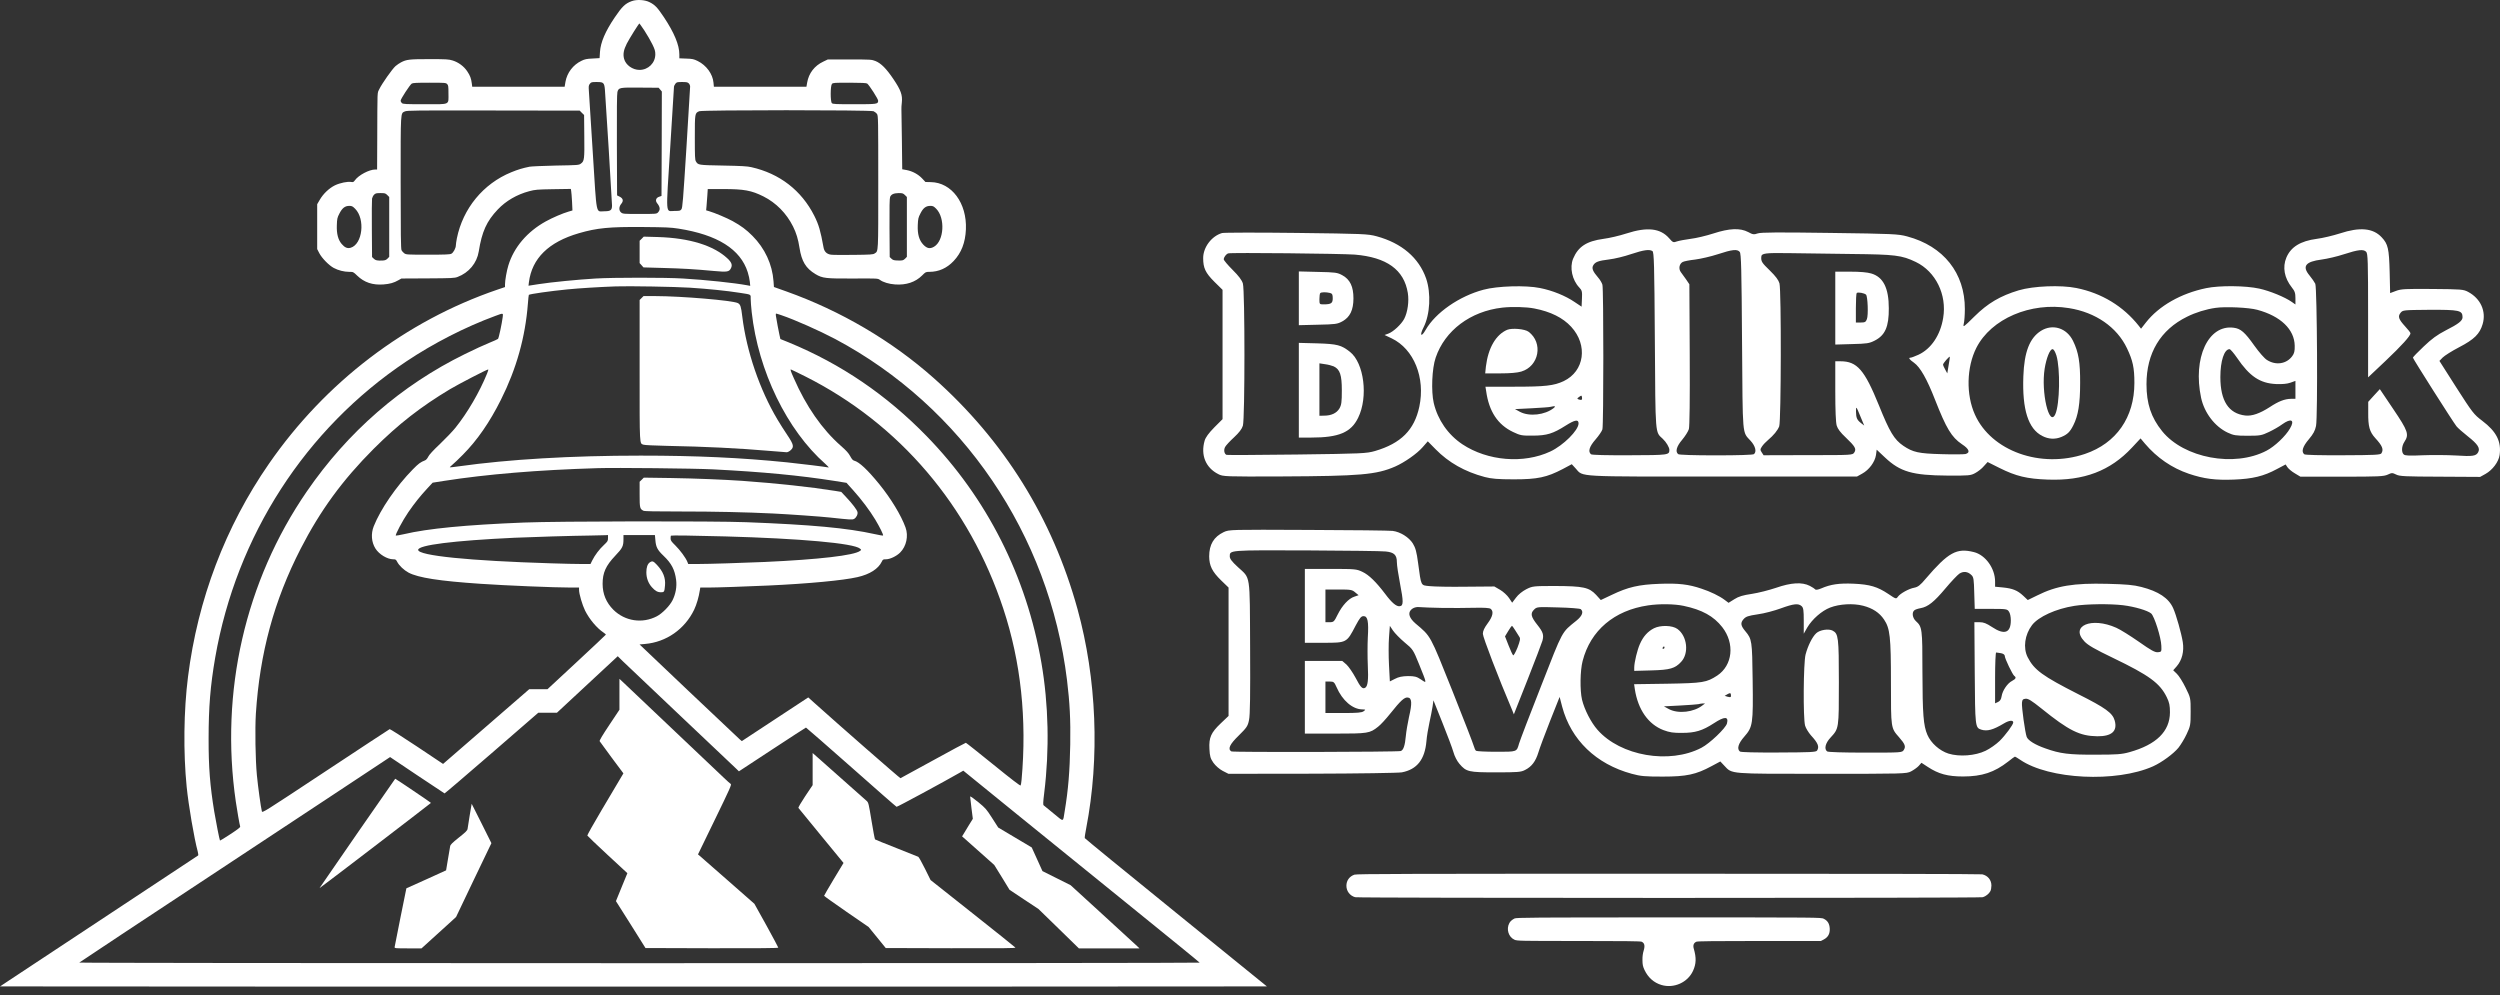
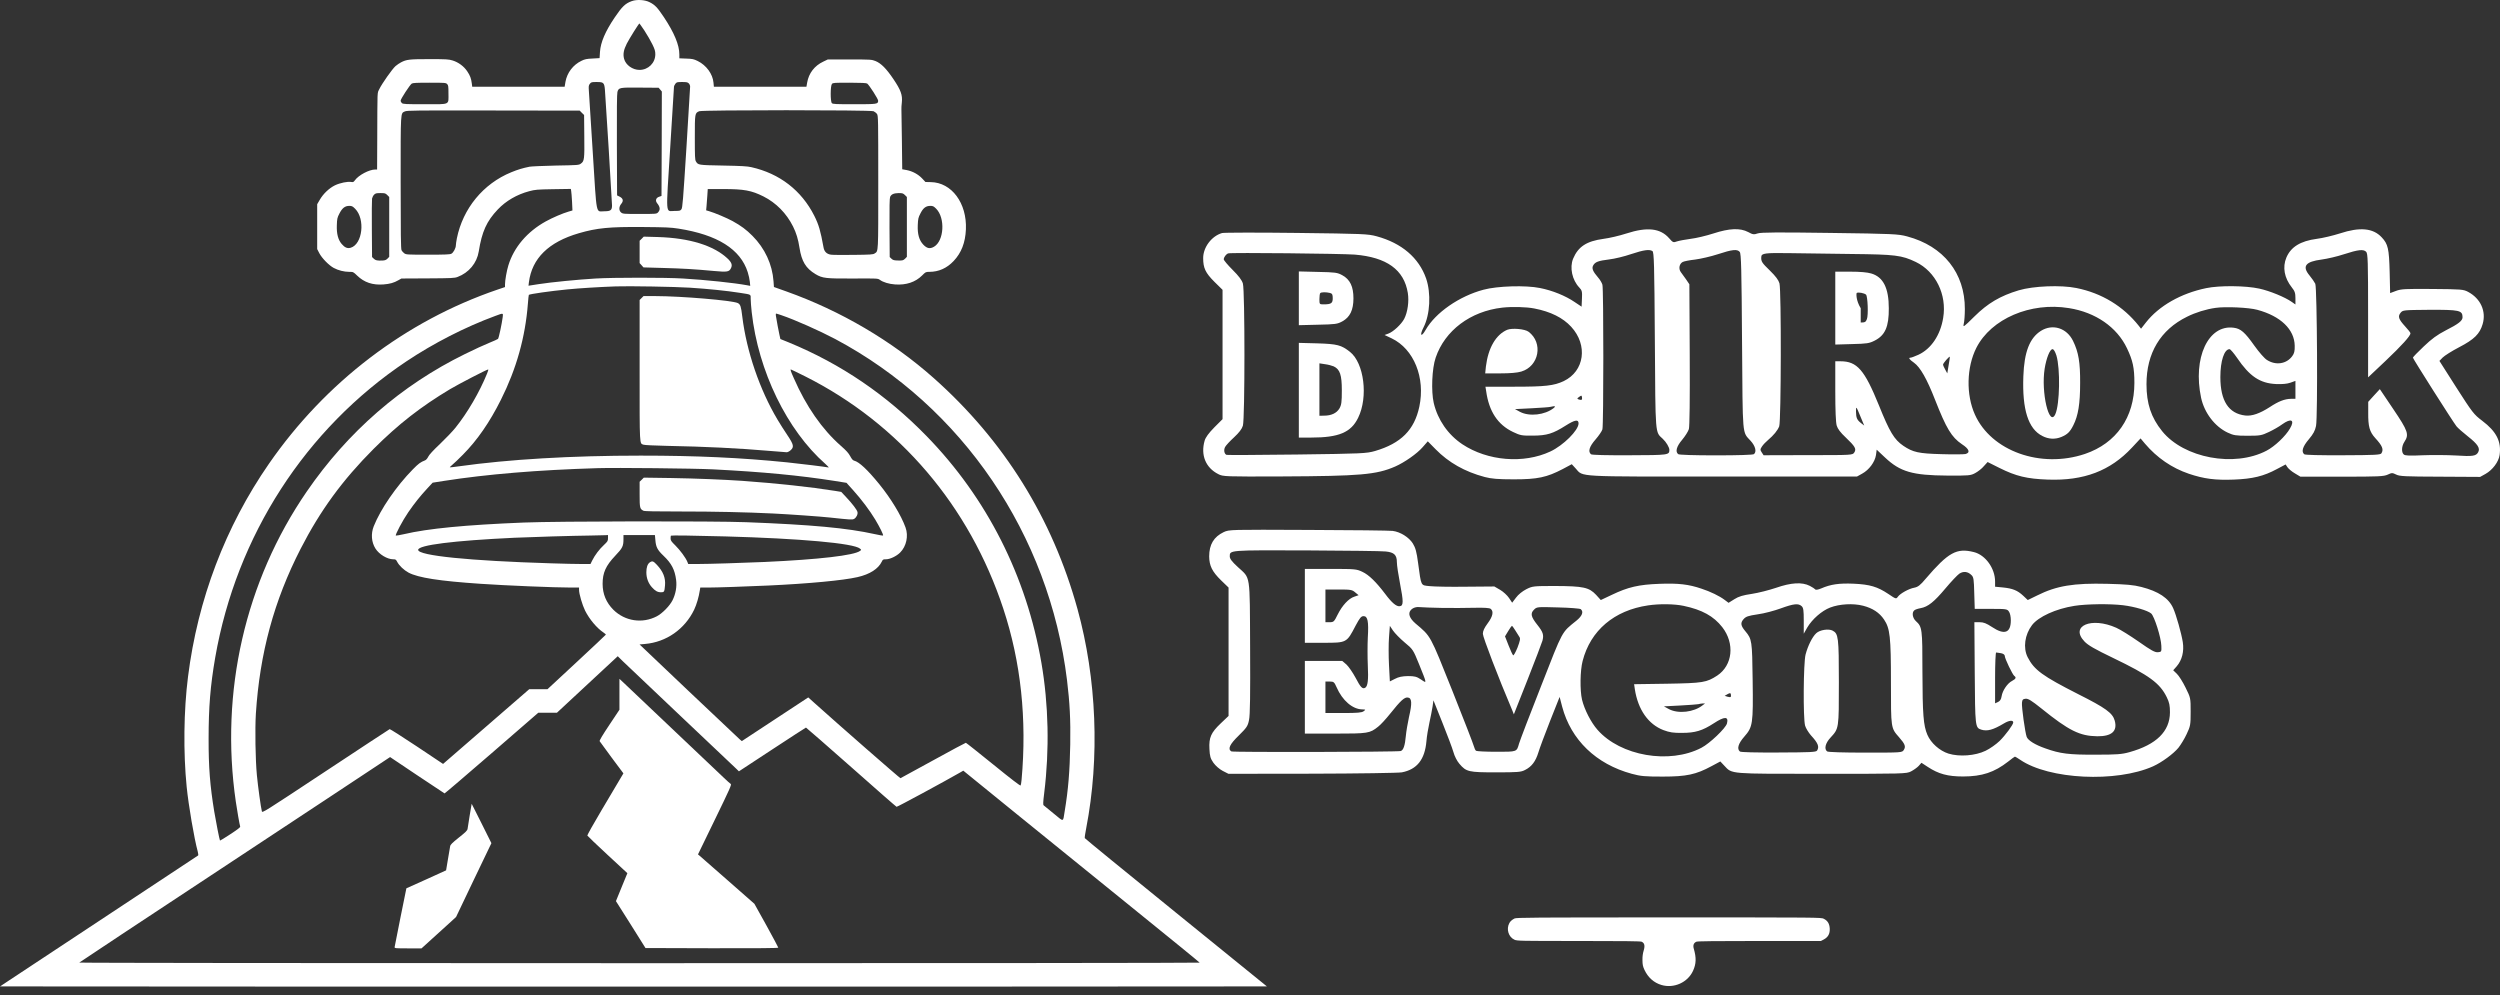
<svg xmlns="http://www.w3.org/2000/svg" width="201" height="80" viewBox="0 0 201 80" fill="none">
  <rect x="0" y="0" width="201" height="80" fill="#333333" stroke="none" />
  <path d="M50.798 0.089C50.279 0.273 50.014 0.527 49.418 1.41C48.666 2.525 48.293 3.396 48.239 4.159L48.206 4.673L47.638 4.706C47.167 4.727 47.015 4.76 46.761 4.884C46.074 5.209 45.592 5.848 45.462 6.584L45.397 6.973H41.679H37.966L37.934 6.714C37.88 6.297 37.798 6.08 37.566 5.734C37.295 5.328 36.862 5.009 36.391 4.863C36.078 4.765 35.888 4.754 34.519 4.754C32.922 4.754 32.684 4.781 32.24 5.014C32.121 5.074 31.926 5.209 31.802 5.312C31.542 5.539 30.698 6.735 30.492 7.174C30.324 7.531 30.346 7.087 30.33 11.314L30.319 13.63H30.162C29.686 13.63 28.825 14.085 28.538 14.491C28.43 14.637 28.392 14.659 28.246 14.632C27.954 14.577 27.342 14.702 26.925 14.902C26.455 15.135 25.989 15.579 25.708 16.066L25.502 16.418V18.22V20.027L25.675 20.363C25.886 20.764 26.455 21.343 26.834 21.543C27.196 21.738 27.667 21.857 28.073 21.857C28.403 21.857 28.403 21.857 28.722 22.165C29.285 22.706 29.956 22.934 30.828 22.869C31.342 22.831 31.683 22.733 32.024 22.533L32.273 22.393L34.394 22.382C36.321 22.371 36.543 22.36 36.786 22.268C37.696 21.927 38.34 21.153 38.491 20.222C38.746 18.62 39.124 17.787 40.023 16.84C40.683 16.147 41.555 15.638 42.55 15.373C43.021 15.248 43.178 15.232 44.477 15.211L45.895 15.189L45.922 15.346C45.938 15.427 45.971 15.817 45.992 16.206L46.025 16.921L45.711 17.013C45.229 17.154 44.423 17.5 43.876 17.803C42.388 18.626 41.316 19.881 40.873 21.337C40.743 21.743 40.602 22.555 40.602 22.853V23.08L39.996 23.286C32.614 25.808 26.168 30.722 21.622 37.287C18.12 42.342 15.896 48.203 15.116 54.411C14.77 57.128 14.732 60.5 15.008 63.26C15.159 64.759 15.609 67.395 15.896 68.456C15.939 68.618 15.955 68.764 15.928 68.78C15.906 68.796 12.313 71.167 7.945 74.057L0 79.307L25.47 79.323C39.476 79.329 62.397 79.329 76.398 79.323L101.857 79.307L94.55 73.38C90.529 70.122 87.228 67.422 87.217 67.384C87.201 67.346 87.249 66.989 87.331 66.588C88.429 60.906 88.175 54.573 86.632 48.972C84.619 41.676 80.728 35.425 75.078 30.403C71.7 27.404 67.609 24.996 63.225 23.432L62.224 23.075L62.191 22.614C62.094 21.251 61.493 19.962 60.502 18.967C60.01 18.469 59.577 18.149 58.901 17.776C58.446 17.527 57.461 17.11 57.012 16.98L56.774 16.91L56.806 16.558C56.822 16.363 56.849 15.974 56.871 15.698L56.903 15.2H58.137C59.815 15.2 60.41 15.308 61.385 15.795C62.402 16.309 63.23 17.148 63.761 18.209C64.02 18.729 64.172 19.227 64.28 19.925C64.453 21.018 64.784 21.57 65.568 22.041C66.126 22.376 66.402 22.403 68.615 22.393C70.558 22.382 70.575 22.382 70.742 22.501C71.007 22.696 71.484 22.836 71.966 22.869C72.853 22.934 73.6 22.685 74.136 22.149C74.417 21.868 74.433 21.857 74.72 21.857C75.473 21.857 76.127 21.564 76.674 20.985C77.296 20.325 77.61 19.513 77.659 18.447C77.751 16.336 76.517 14.669 74.839 14.642L74.406 14.632L74.147 14.355C73.822 14.009 73.367 13.766 72.896 13.674L72.539 13.609L72.512 11.276C72.496 9.999 72.48 8.873 72.474 8.786C72.469 8.694 72.48 8.451 72.507 8.24C72.572 7.644 72.431 7.249 71.825 6.351C71.257 5.512 70.84 5.09 70.385 4.906C70.077 4.787 70.028 4.781 68.312 4.781H66.553L66.191 4.955C65.487 5.285 65.027 5.885 64.897 6.632L64.838 6.973H61.114H57.396L57.364 6.643C57.304 5.95 56.79 5.247 56.097 4.906C55.772 4.749 55.675 4.727 55.177 4.711L54.62 4.689V4.375C54.62 3.618 54.203 2.622 53.375 1.377C52.855 0.598 52.66 0.392 52.227 0.176C51.849 -0.019 51.199 -0.057 50.798 0.089ZM51.816 2.465C52.027 2.79 52.309 3.277 52.444 3.553C52.65 3.97 52.687 4.11 52.687 4.365C52.687 5.063 52.119 5.62 51.416 5.62C50.858 5.62 50.306 5.225 50.176 4.727C50.079 4.365 50.138 4.013 50.393 3.51C50.598 3.109 51.361 1.886 51.41 1.886C51.421 1.886 51.599 2.146 51.816 2.465ZM48.498 6.697C48.574 6.773 48.612 6.914 48.634 7.201C48.693 7.877 49.207 16.25 49.207 16.515C49.207 16.899 49.094 16.986 48.59 16.986C47.887 16.986 47.99 17.505 47.66 12.272C47.502 9.788 47.362 7.558 47.346 7.32C47.319 6.93 47.324 6.865 47.427 6.735C47.53 6.605 47.568 6.594 47.968 6.594C48.314 6.594 48.417 6.616 48.498 6.697ZM55.377 6.703C55.437 6.762 55.486 6.876 55.486 6.957C55.486 7.033 55.35 9.257 55.188 11.893C54.917 16.158 54.874 16.704 54.787 16.823C54.695 16.948 54.657 16.959 54.241 16.959C53.494 16.959 53.532 17.516 53.883 11.893C54.051 9.263 54.187 7.055 54.187 6.995C54.187 6.93 54.235 6.816 54.3 6.735C54.403 6.605 54.441 6.594 54.841 6.594C55.199 6.594 55.285 6.611 55.377 6.703ZM35.948 6.757C36.045 6.854 36.056 6.935 36.056 7.504C36.056 8.467 36.24 8.38 34.151 8.38C32.608 8.38 32.403 8.37 32.311 8.288C32.257 8.24 32.213 8.153 32.213 8.088C32.213 7.958 32.944 6.838 33.101 6.724C33.187 6.665 33.474 6.649 34.524 6.649C35.769 6.649 35.845 6.654 35.948 6.757ZM69.725 6.719C69.898 6.86 70.602 7.953 70.602 8.094C70.602 8.37 70.542 8.38 68.686 8.38C67.197 8.38 66.954 8.37 66.883 8.294C66.754 8.169 66.759 6.892 66.889 6.746C66.97 6.654 67.084 6.649 68.307 6.649C69.27 6.654 69.66 6.67 69.725 6.719ZM53.083 7.206L53.212 7.358L53.202 11.557L53.185 15.752L53.001 15.817C52.742 15.898 52.666 16.125 52.828 16.331C53.088 16.65 53.104 16.878 52.888 17.094C52.785 17.197 52.704 17.202 51.432 17.202C50.154 17.202 50.079 17.197 49.943 17.089C49.749 16.937 49.749 16.629 49.943 16.396C50.144 16.158 50.106 15.963 49.83 15.817L49.613 15.709L49.597 11.649C49.586 8.862 49.602 7.531 49.64 7.395C49.743 7.038 49.797 7.027 51.47 7.044L52.953 7.055L53.083 7.206ZM46.783 9.073L46.961 9.246L46.977 10.94C46.999 12.813 46.977 12.959 46.702 13.154C46.534 13.278 46.496 13.278 44.688 13.311C43.676 13.333 42.729 13.376 42.578 13.403C42.036 13.511 41.625 13.636 41.111 13.847C38.854 14.767 37.219 16.759 36.732 19.162C36.689 19.389 36.651 19.643 36.651 19.724C36.651 19.946 36.456 20.314 36.288 20.401C36.175 20.46 35.801 20.477 34.4 20.477C32.711 20.477 32.652 20.471 32.5 20.363C32.419 20.303 32.316 20.19 32.283 20.119C32.229 20.017 32.213 18.783 32.213 14.669C32.213 8.813 32.197 9.133 32.549 8.96C32.711 8.878 33.339 8.873 39.666 8.884L46.609 8.895L46.783 9.073ZM70.234 8.943C70.331 8.987 70.461 9.089 70.515 9.171C70.607 9.317 70.612 9.582 70.612 14.664C70.612 20.45 70.629 20.174 70.32 20.379C70.196 20.466 70.001 20.477 68.61 20.493C67.749 20.504 66.938 20.498 66.813 20.477C66.467 20.428 66.272 20.233 66.212 19.892C65.969 18.55 65.834 18.079 65.466 17.343C64.437 15.308 62.678 13.95 60.41 13.441C60.091 13.365 59.599 13.338 58.137 13.311C56.124 13.273 56.13 13.273 55.951 12.975C55.875 12.851 55.864 12.591 55.864 11.065C55.864 9.111 55.864 9.095 56.216 8.943C56.465 8.835 69.968 8.835 70.234 8.943ZM31.136 15.681L31.293 15.838V18.247V20.65L31.152 20.796C31.044 20.904 30.947 20.937 30.757 20.948C30.319 20.964 30.189 20.937 30.048 20.796L29.913 20.666L29.897 18.404C29.886 17.164 29.897 16.066 29.913 15.963C29.935 15.866 30.005 15.725 30.075 15.654C30.189 15.541 30.259 15.524 30.59 15.524C30.947 15.524 30.99 15.535 31.136 15.681ZM72.756 15.681L72.913 15.838V18.247V20.65L72.772 20.796C72.615 20.948 72.555 20.958 72.101 20.942C71.868 20.931 71.771 20.899 71.668 20.796L71.532 20.666L71.516 18.328C71.505 16.634 71.522 15.947 71.565 15.833C71.657 15.622 71.857 15.53 72.252 15.524C72.561 15.524 72.609 15.541 72.756 15.681ZM28.555 16.786C29.377 17.614 29.15 19.632 28.197 19.919C27.932 19.995 27.721 19.908 27.472 19.616C27.18 19.275 27.055 18.788 27.082 18.101C27.099 17.587 27.115 17.505 27.288 17.17C27.515 16.726 27.737 16.553 28.084 16.553C28.289 16.553 28.349 16.58 28.555 16.786ZM75.267 16.78C76.008 17.527 75.906 19.362 75.094 19.838C74.769 20.027 74.531 19.979 74.233 19.67C73.898 19.313 73.757 18.826 73.789 18.095C73.811 17.581 73.833 17.489 74.001 17.164C74.222 16.721 74.444 16.553 74.796 16.553C75.007 16.553 75.067 16.58 75.267 16.78ZM54.555 18.382C57.688 18.875 59.534 20.038 60.118 21.884C60.194 22.122 60.27 22.468 60.286 22.647L60.319 22.983L60.059 22.934C59.041 22.744 56.736 22.501 54.917 22.393C53.515 22.306 49.343 22.306 47.881 22.393C46.447 22.479 44.331 22.685 43.292 22.847L42.491 22.972L42.523 22.701C42.767 20.774 44.104 19.459 46.545 18.75C47.995 18.328 48.986 18.231 51.67 18.252C53.548 18.268 53.932 18.285 54.555 18.382ZM55.458 23.129C56.893 23.221 58.451 23.378 59.463 23.54C60.438 23.692 60.356 23.648 60.356 24.038C60.356 24.222 60.394 24.704 60.438 25.104C60.963 29.829 63.274 34.586 66.364 37.303C66.559 37.476 66.667 37.601 66.608 37.584C66.423 37.541 64.394 37.287 63.279 37.173C59.588 36.8 55.983 36.632 51.508 36.632C45.938 36.632 40.9 36.93 36.895 37.492C36.51 37.547 36.18 37.584 36.169 37.574C36.153 37.563 36.251 37.465 36.386 37.352C36.516 37.243 36.895 36.886 37.219 36.556C38.372 35.393 39.368 33.953 40.272 32.145C41.522 29.656 42.236 27.101 42.442 24.417C42.469 24.043 42.507 23.724 42.518 23.708C42.594 23.637 44.228 23.405 45.608 23.269C46.583 23.172 48.163 23.075 49.505 23.026C50.533 22.988 54.273 23.053 55.458 23.129ZM40.418 25.494C40.342 26.062 40.104 27.188 40.039 27.247C40.007 27.28 39.687 27.421 39.33 27.567C38.973 27.707 38.096 28.113 37.382 28.465C32.262 30.976 27.954 34.727 24.658 39.528C19.711 46.731 17.676 55.634 18.959 64.451C19.062 65.154 19.256 66.28 19.311 66.458C19.327 66.518 19.099 66.691 18.52 67.07C18.071 67.362 17.698 67.595 17.687 67.584C17.654 67.552 17.346 65.993 17.227 65.262C16.886 63.179 16.767 61.69 16.772 59.39C16.772 56.846 16.913 55.125 17.303 52.868C19.008 43.078 24.56 34.478 32.673 29.055C34.849 27.599 37.409 26.289 39.817 25.402C40.477 25.158 40.461 25.153 40.418 25.494ZM62.841 25.348C63.907 25.71 65.882 26.587 67.143 27.253C77.367 32.692 84.354 42.97 85.788 54.681C86.01 56.495 86.08 57.858 86.048 59.85C86.01 62.015 85.886 63.514 85.599 65.235C85.453 66.123 85.566 66.101 84.722 65.414C84.316 65.084 83.948 64.786 83.91 64.748C83.856 64.699 83.861 64.515 83.953 63.769C84.386 60.261 84.305 56.646 83.731 53.301C82.53 46.331 79.348 40.042 74.504 35.068C71.267 31.745 67.625 29.266 63.425 27.534L62.743 27.258L62.662 26.895C62.592 26.576 62.462 25.889 62.381 25.386C62.364 25.294 62.375 25.212 62.402 25.212C62.429 25.212 62.624 25.272 62.841 25.348ZM39.162 30.029C38.556 31.523 37.582 33.195 36.613 34.397C36.391 34.673 35.834 35.257 35.379 35.69C34.816 36.221 34.502 36.567 34.427 36.724C34.356 36.87 34.254 36.984 34.167 37.016C33.804 37.157 33.653 37.271 33.198 37.731C31.867 39.084 30.595 40.935 30.048 42.315C29.81 42.916 29.864 43.592 30.184 44.101C30.481 44.572 31.136 44.967 31.618 44.967C31.813 44.967 31.84 44.988 31.937 45.178C32.094 45.475 32.473 45.838 32.846 46.038C33.62 46.45 35.331 46.715 38.627 46.937C40.656 47.077 44.607 47.24 45.911 47.24H46.555V47.424C46.555 47.748 46.815 48.636 47.042 49.096C47.389 49.789 47.99 50.503 48.52 50.855C48.634 50.931 48.715 51.007 48.709 51.028C48.699 51.05 47.643 52.046 46.355 53.242L44.017 55.412H43.286H42.55L39.087 58.416L35.623 61.42L33.507 60.007C32.343 59.233 31.363 58.611 31.331 58.622C31.293 58.638 28.977 60.159 26.179 62.01C21.097 65.371 21.091 65.371 21.053 65.224C20.977 64.959 20.739 63.222 20.653 62.318C20.534 61.068 20.496 58.611 20.572 57.377C20.886 52.517 22.027 48.301 24.171 44.122C25.756 41.032 27.543 38.591 30.043 36.085C32.035 34.099 33.826 32.703 36.191 31.285C36.884 30.873 39.141 29.704 39.249 29.704C39.276 29.704 39.238 29.851 39.162 30.029ZM64.74 30.262C72.301 34.061 77.946 40.686 80.668 48.945C82.081 53.226 82.573 57.826 82.135 62.697C82.113 62.913 82.081 63.119 82.059 63.152C82.032 63.2 81.334 62.664 79.867 61.474C78.682 60.516 77.692 59.726 77.654 59.72C77.621 59.72 76.436 60.353 75.023 61.133C73.611 61.912 72.425 62.556 72.398 62.567C72.355 62.578 67.463 58.302 65.417 56.462L64.984 56.072L62.316 57.826L59.642 59.585L59.463 59.433C59.366 59.347 57.515 57.599 55.35 55.547L51.421 51.813L51.854 51.775C53.564 51.629 55.053 50.59 55.81 49.02C56.005 48.609 56.189 47.992 56.27 47.44L56.303 47.24H56.914C57.607 47.24 59.956 47.159 61.764 47.077C65.038 46.926 67.809 46.661 68.94 46.401C69.936 46.174 70.618 45.735 70.899 45.151C70.975 44.983 71.002 44.967 71.229 44.967C71.554 44.967 72.079 44.718 72.371 44.425C72.875 43.922 73.053 43.089 72.804 42.407C72.453 41.433 71.63 40.08 70.699 38.932C69.752 37.769 69.075 37.135 68.675 37.038C68.567 37.011 68.486 36.913 68.356 36.675C68.226 36.432 68.047 36.231 67.609 35.847C66.104 34.527 64.816 32.676 63.826 30.413C63.577 29.856 63.528 29.704 63.587 29.704C63.609 29.704 64.129 29.959 64.74 30.262ZM57.326 37.736C61.352 37.942 64.291 38.223 67.143 38.672L68.058 38.819L68.594 39.414C69.27 40.166 69.925 41.038 70.369 41.773C70.731 42.374 71.045 43.013 70.997 43.056C70.981 43.072 70.683 43.024 70.331 42.943C68.107 42.45 65.238 42.185 60.005 41.985C57.38 41.882 44.834 41.903 42.117 42.012C37.436 42.201 34.4 42.493 32.473 42.948C32.148 43.018 31.861 43.072 31.829 43.062C31.742 43.035 32.365 41.855 32.83 41.178C33.339 40.442 33.794 39.874 34.362 39.262L34.784 38.808L35.677 38.667C39.141 38.126 43.232 37.785 48.071 37.639C49.538 37.595 55.805 37.66 57.326 37.736ZM48.883 43.262C48.883 43.489 48.861 43.527 48.553 43.819C48.184 44.16 47.833 44.626 47.616 45.059L47.475 45.346H46.756C46.366 45.346 45.262 45.324 44.309 45.291C37.723 45.091 33.62 44.674 33.62 44.209C33.62 43.825 36.435 43.468 41.36 43.235C42.621 43.175 46.112 43.072 47.53 43.056C48.049 43.051 48.569 43.035 48.682 43.029L48.883 43.018V43.262ZM52.693 43.435C52.736 43.982 52.861 44.22 53.337 44.674C53.992 45.297 54.252 45.8 54.36 46.623C54.43 47.175 54.327 47.748 54.068 48.268C53.84 48.717 53.245 49.324 52.806 49.551C51.643 50.157 50.246 49.946 49.316 49.026C48.742 48.452 48.45 47.759 48.45 46.942C48.45 46.049 48.704 45.486 49.467 44.68C50.052 44.068 50.127 43.911 50.127 43.349V43.018H51.394H52.655L52.693 43.435ZM58.3 43.127C64.345 43.294 68.637 43.679 69.14 44.106C69.259 44.209 69.259 44.209 69.151 44.29C68.68 44.653 65.866 44.983 61.466 45.183C59.734 45.259 56.958 45.346 56.075 45.346H55.334L55.264 45.172C55.128 44.837 54.679 44.231 54.3 43.857C53.965 43.527 53.916 43.457 53.916 43.283C53.916 43.181 53.927 43.078 53.943 43.067C53.975 43.035 55.718 43.056 58.3 43.127ZM54.728 57.577C57.066 59.791 59.074 61.69 59.193 61.804L59.409 62.015L62.088 60.256C63.56 59.287 64.784 58.497 64.8 58.497C64.821 58.497 66.456 59.926 68.431 61.669C70.401 63.417 72.047 64.856 72.085 64.867C72.133 64.889 75.906 62.849 77.226 62.091L77.448 61.961L81.664 65.387C83.986 67.265 88.256 70.729 91.162 73.083C94.069 75.432 96.45 77.375 96.45 77.396C96.456 77.423 76.176 77.44 51.389 77.44C24.679 77.44 6.343 77.418 6.376 77.391C6.403 77.364 7.913 76.363 9.726 75.161C16.767 70.517 21.448 67.422 26.308 64.212L31.363 60.868L33.534 62.324C34.724 63.119 35.72 63.779 35.742 63.79C35.758 63.801 37.463 62.345 39.525 60.559L43.276 57.306H44.028H44.775L47.221 55.033L49.667 52.76L50.073 53.161C50.295 53.377 52.39 55.364 54.728 57.577Z" fill="white" />
  <path d="M51.594 19.194L51.426 19.356V20.255V21.153L51.583 21.326L51.735 21.499L53.272 21.543C54.895 21.586 55.826 21.64 57.391 21.786C58.468 21.884 58.619 21.862 58.765 21.57C58.901 21.315 58.825 21.099 58.5 20.79C57.38 19.735 55.431 19.134 52.904 19.058L51.756 19.026L51.594 19.194Z" fill="white" />
  <path d="M51.583 23.962L51.426 24.119V29.786C51.426 35.988 51.41 35.631 51.74 35.755C51.822 35.788 52.65 35.825 53.618 35.847C56.73 35.907 59.382 36.037 61.883 36.253C62.565 36.313 63.176 36.361 63.252 36.361C63.322 36.361 63.463 36.291 63.56 36.204C63.858 35.939 63.82 35.755 63.301 34.981C63.057 34.624 62.705 34.061 62.511 33.736C61.076 31.328 60.021 28.238 59.68 25.456C59.583 24.633 59.528 24.476 59.323 24.368C58.906 24.157 54.82 23.811 52.682 23.805H51.74L51.583 23.962Z" fill="white" />
  <path d="M51.594 38.57L51.426 38.732V39.755C51.426 40.848 51.443 40.913 51.735 41.065C51.816 41.108 52.703 41.124 54.684 41.124C57.466 41.124 59.929 41.178 62.169 41.286C63.414 41.346 66.017 41.53 66.743 41.611C68.453 41.795 68.518 41.795 68.669 41.719C68.848 41.622 68.989 41.341 68.94 41.162C68.897 40.983 68.523 40.491 68.031 39.971L67.636 39.549L67.149 39.468C65.162 39.149 62.478 38.862 59.707 38.662C58.213 38.559 55.935 38.467 53.986 38.434L51.762 38.402L51.594 38.57Z" fill="white" />
  <path d="M52.243 45.216C52.059 45.346 51.967 45.616 51.967 46.017C51.967 46.471 52.119 46.883 52.406 47.207C52.676 47.51 52.866 47.619 53.147 47.619C53.401 47.619 53.423 47.581 53.467 47.072C53.521 46.461 53.32 45.952 52.812 45.41C52.53 45.107 52.444 45.08 52.243 45.216Z" fill="white" />
  <path d="M49.803 55.818V57.063L48.985 58.292C48.439 59.109 48.184 59.542 48.211 59.591C48.233 59.629 48.677 60.229 49.185 60.922L50.122 62.178L49.808 62.708C49.635 62.995 48.98 64.104 48.347 65.171C47.713 66.237 47.21 67.141 47.221 67.178C47.237 67.216 47.968 67.915 48.844 68.726L50.441 70.204L49.981 71.324L49.521 72.45L50.712 74.333L51.897 76.222L57.239 76.239C60.984 76.244 62.575 76.233 62.575 76.19C62.575 76.163 62.142 75.356 61.617 74.398L60.654 72.666L58.516 70.788C57.342 69.76 56.319 68.867 56.248 68.802L56.118 68.694L57.482 65.885C58.716 63.347 58.835 63.076 58.749 63.027C58.695 62.995 58.435 62.762 58.164 62.502C57.791 62.14 53.992 58.541 50.008 54.768L49.803 54.579V55.818Z" fill="white" />
-   <path d="M65.336 61.831V63.124L64.74 64.012C64.388 64.542 64.167 64.927 64.194 64.959C64.215 64.992 65.043 65.998 66.028 67.2L67.82 69.381L67.035 70.68C66.608 71.394 66.256 72 66.256 72.022C66.256 72.043 67.062 72.617 68.047 73.299L69.838 74.533L70.526 75.377L71.213 76.222L76.452 76.238C80.652 76.249 81.68 76.238 81.637 76.184C81.605 76.146 80.062 74.906 78.2 73.434L74.818 70.755L74.368 69.846C74.12 69.343 73.876 68.915 73.833 68.888C73.789 68.867 72.999 68.547 72.074 68.185C71.154 67.827 70.374 67.508 70.353 67.487C70.326 67.459 70.201 66.788 70.071 65.993C69.844 64.613 69.828 64.531 69.682 64.396C69.6 64.315 68.778 63.584 67.852 62.773C66.932 61.955 65.985 61.122 65.758 60.916L65.336 60.543V61.831Z" fill="white" />
-   <path d="M28.803 66.886C27.18 69.235 25.816 71.216 25.773 71.281L25.691 71.405L25.837 71.297C26.514 70.805 34.643 64.581 34.648 64.553C34.648 64.526 31.813 62.611 31.775 62.611C31.764 62.616 30.427 64.537 28.803 66.886Z" fill="white" />
-   <path d="M78 64.055C78 64.109 78.049 64.532 78.108 64.992L78.216 65.831L77.881 66.372C77.697 66.669 77.507 66.989 77.453 67.081L77.351 67.243L78.644 68.391L79.938 69.543L80.555 70.539L81.166 71.54L82.33 72.314L83.493 73.083L85.117 74.663L86.741 76.249H89.176H91.612L91.422 76.065C91.319 75.968 90.075 74.826 88.657 73.527L86.08 71.172L84.949 70.604L83.813 70.036L83.385 69.089L82.952 68.136L81.605 67.335L80.257 66.534L79.764 65.766C79.294 65.035 79.245 64.981 78.639 64.483C78.189 64.12 78 63.99 78 64.055Z" fill="white" />
  <path d="M37.766 65.544C37.685 66.058 37.609 66.556 37.593 66.642C37.571 66.778 37.431 66.913 36.889 67.341C36.348 67.774 36.213 67.909 36.191 68.044C36.175 68.136 36.094 68.607 36.013 69.094L35.866 69.976L34.27 70.702L32.673 71.421L32.202 73.743C31.943 75.015 31.732 76.103 31.726 76.152C31.726 76.244 31.813 76.249 32.809 76.249H33.891L34.714 75.502C35.163 75.096 35.785 74.528 36.099 74.246L36.667 73.727L38.085 70.756L39.509 67.79L38.724 66.215C38.291 65.349 37.934 64.635 37.923 64.624C37.918 64.618 37.847 65.03 37.766 65.544Z" fill="white" />
  <path d="M130.752 18.775C130.217 18.95 129.389 19.145 128.922 19.203C127.559 19.389 126.887 19.827 126.478 20.8C126.186 21.511 126.4 22.514 126.975 23.117C127.189 23.341 127.218 23.439 127.189 24.013L127.16 24.656L126.605 24.286C125.865 23.779 124.804 23.351 123.811 23.156C122.681 22.923 120.384 22.991 119.274 23.293C117.326 23.809 115.408 25.142 114.62 26.525C114.26 27.158 114.114 26.983 114.454 26.32C114.98 25.288 115.068 23.575 114.659 22.387C114.075 20.722 112.692 19.544 110.687 18.999C109.966 18.804 109.606 18.795 104.232 18.727C101.097 18.688 98.409 18.697 98.254 18.736C97.416 18.98 96.735 19.875 96.735 20.752C96.735 21.55 96.92 21.939 97.631 22.65L98.293 23.302V28.501V33.7L97.631 34.362C97.173 34.83 96.93 35.161 96.852 35.433C96.521 36.582 96.93 37.605 97.952 38.12C98.322 38.315 98.478 38.325 103.063 38.306C109.353 38.276 110.657 38.169 112.176 37.507C112.926 37.176 113.929 36.475 114.376 35.959L114.795 35.482L115.428 36.125C116.47 37.186 117.765 37.926 119.381 38.354C119.906 38.49 120.413 38.539 121.708 38.539C123.616 38.539 124.356 38.383 125.641 37.712L126.371 37.322L126.683 37.663C127.316 38.364 126.546 38.315 138.522 38.315H149.299L149.718 38.082C150.273 37.78 150.74 37.147 150.828 36.592L150.886 36.154L151.548 36.777C152.775 37.935 153.758 38.218 156.562 38.237C158.295 38.247 158.441 38.237 158.811 38.033C159.026 37.916 159.347 37.673 159.503 37.478L159.805 37.147L160.759 37.624C162.083 38.286 162.969 38.5 164.643 38.559C167.545 38.666 169.667 37.858 171.41 35.988L172.101 35.248L172.461 35.677C173.425 36.806 174.613 37.624 175.986 38.091C177.203 38.5 178.108 38.617 179.608 38.559C181.117 38.5 182.003 38.286 183.064 37.712L183.765 37.342L183.911 37.566C183.998 37.692 184.261 37.916 184.514 38.062L184.953 38.325H188.282C191.252 38.325 191.651 38.306 191.972 38.16C192.303 38.004 192.342 38.004 192.644 38.15C192.917 38.296 193.364 38.315 196.178 38.325L199.401 38.344L199.839 38.101C200.404 37.78 200.881 37.147 200.968 36.592C201.124 35.502 200.715 34.694 199.566 33.827C198.894 33.321 198.778 33.165 197.493 31.159L196.129 29.017L196.392 28.745C196.538 28.599 197.132 28.219 197.716 27.917C198.933 27.284 199.372 26.846 199.605 26.058C199.907 25.026 199.44 24.003 198.437 23.468C198.057 23.263 197.892 23.254 195.565 23.234C193.384 23.215 193.043 23.234 192.634 23.39L192.167 23.565L192.128 21.852C192.079 19.992 192.001 19.622 191.485 19.077C190.794 18.337 189.733 18.24 188.136 18.765C187.581 18.941 186.744 19.145 186.267 19.203C184.953 19.379 184.183 19.856 183.823 20.713C183.502 21.482 183.658 22.348 184.261 23.108C184.505 23.41 184.553 23.565 184.553 23.984V24.48L184.261 24.276C183.726 23.896 182.499 23.39 181.652 23.205C180.562 22.962 178.449 22.942 177.378 23.166C175.353 23.585 173.581 24.587 172.529 25.931L172.14 26.428L171.965 26.204C170.709 24.617 168.976 23.565 166.941 23.156C165.695 22.903 163.485 22.991 162.307 23.341C160.817 23.789 159.814 24.383 158.743 25.444C157.857 26.32 157.818 26.35 157.887 26.028C157.935 25.843 157.974 25.308 157.974 24.85C157.984 21.959 156.261 19.788 153.34 19.009C152.619 18.814 152.22 18.795 147.119 18.727C142.981 18.668 141.579 18.678 141.326 18.765C141.014 18.872 140.926 18.863 140.557 18.658C139.904 18.318 139.057 18.347 137.743 18.775C137.168 18.96 136.351 19.155 135.922 19.203C135.494 19.262 135.007 19.35 134.832 19.408C134.54 19.515 134.501 19.505 134.199 19.155C133.488 18.347 132.437 18.23 130.752 18.775ZM132.855 20.187C132.982 20.265 133.011 21.209 133.05 27.362C133.099 35.132 133.07 34.703 133.683 35.278C133.965 35.541 134.218 35.969 134.218 36.173C134.209 36.582 134.17 36.592 131.035 36.602C129.165 36.611 127.987 36.582 127.919 36.524C127.656 36.31 127.783 35.901 128.279 35.336C128.542 35.034 128.795 34.664 128.834 34.518C128.932 34.178 128.932 23.234 128.834 22.893C128.795 22.747 128.64 22.485 128.484 22.309C128.065 21.823 127.968 21.579 128.085 21.355C128.24 21.063 128.494 20.966 129.37 20.859C129.808 20.81 130.606 20.615 131.142 20.43C132.164 20.09 132.612 20.031 132.855 20.187ZM139.875 20.255C139.992 20.382 140.021 21.686 140.06 27.479C140.118 35.258 140.06 34.684 140.751 35.443C141.141 35.871 141.248 36.329 141.014 36.514C140.936 36.572 139.748 36.611 137.967 36.611C136.185 36.611 134.997 36.572 134.929 36.514C134.676 36.319 134.793 35.891 135.241 35.365C135.484 35.073 135.727 34.694 135.786 34.499C135.844 34.275 135.873 32.172 135.854 28.501L135.825 22.855L135.562 22.465C135.416 22.261 135.221 21.988 135.134 21.871C134.939 21.599 135.017 21.209 135.289 21.063C135.396 21.005 135.844 20.917 136.292 20.868C136.73 20.81 137.548 20.625 138.113 20.44C139.262 20.06 139.68 20.012 139.875 20.255ZM190.239 20.245C190.376 20.382 190.395 20.976 190.395 25.366V30.341L191.787 29.027C193.102 27.781 193.803 27.002 193.803 26.798C193.803 26.739 193.608 26.496 193.374 26.243C192.848 25.668 192.771 25.444 193.004 25.152C193.189 24.928 193.218 24.928 195.273 24.909C197.746 24.899 197.979 24.948 197.989 25.503C197.989 25.785 197.677 26.038 196.636 26.564C195.944 26.924 195.516 27.236 194.864 27.859C194.387 28.307 193.997 28.716 193.997 28.755C193.997 28.842 197.21 33.905 197.502 34.275C197.6 34.401 198.018 34.771 198.427 35.093C199.216 35.716 199.42 36.037 199.245 36.358C199.079 36.67 198.797 36.709 197.454 36.621C196.762 36.582 195.565 36.572 194.805 36.602C193.754 36.65 193.384 36.641 193.267 36.543C193.063 36.378 193.082 35.871 193.316 35.521C193.705 34.927 193.608 34.654 192.42 32.892L191.339 31.286L190.872 31.792L190.405 32.308V33.184C190.395 34.294 190.512 34.713 190.969 35.219C191.544 35.842 191.661 36.134 191.466 36.446C191.388 36.572 190.93 36.592 188.38 36.602C186.51 36.611 185.332 36.582 185.264 36.524C185.011 36.319 185.128 35.91 185.624 35.326C185.985 34.898 186.131 34.635 186.209 34.246C186.355 33.535 186.296 23.156 186.15 22.816C186.082 22.679 185.877 22.378 185.683 22.144C185.069 21.404 185.361 21.034 186.656 20.868C187.094 20.81 187.903 20.625 188.458 20.44C189.597 20.07 190.025 20.021 190.239 20.245ZM108.915 20.469C111.495 20.683 112.887 21.686 113.189 23.555C113.296 24.218 113.179 25.094 112.897 25.639C112.673 26.067 112.011 26.691 111.611 26.827L111.319 26.934L111.894 27.206C113.675 28.063 114.61 30.361 114.114 32.698C113.714 34.567 112.643 35.648 110.55 36.261C109.859 36.456 109.577 36.475 104.28 36.543C101.233 36.582 98.682 36.592 98.614 36.572C98.429 36.495 98.371 36.183 98.497 35.94C98.565 35.813 98.886 35.463 99.218 35.161C99.626 34.781 99.85 34.489 99.928 34.226C100.094 33.681 100.094 23.341 99.928 22.796C99.85 22.523 99.588 22.183 99.101 21.696C98.711 21.306 98.39 20.927 98.39 20.849C98.39 20.683 98.585 20.421 98.75 20.372C99.003 20.294 107.834 20.391 108.915 20.469ZM148.871 20.421C152.386 20.459 152.892 20.518 154.031 21.063C155.628 21.832 156.543 23.692 156.231 25.561C156.007 26.944 155.268 28.044 154.245 28.521C153.963 28.647 153.681 28.755 153.622 28.755C153.408 28.755 153.496 28.891 153.885 29.163C154.382 29.514 154.927 30.468 155.579 32.143C156.485 34.45 156.903 35.151 157.741 35.716C158.325 36.095 158.432 36.397 158.023 36.504C157.887 36.534 157.02 36.543 156.095 36.514C154.265 36.465 153.807 36.368 153.028 35.842C152.288 35.336 151.928 34.732 151.062 32.581C149.903 29.728 149.309 29.047 147.975 29.047H147.557V31.442C147.557 32.999 147.596 33.973 147.674 34.226C147.751 34.479 147.975 34.781 148.394 35.17C149.153 35.891 149.27 36.095 149.085 36.378C148.949 36.592 148.929 36.592 145.366 36.592L141.793 36.602L141.647 36.378C141.511 36.173 141.511 36.125 141.666 35.891C141.764 35.745 141.978 35.521 142.143 35.385C142.611 34.986 142.922 34.606 143.049 34.275C143.205 33.856 143.224 23.332 143.068 22.777C142.99 22.514 142.767 22.212 142.299 21.754C141.657 21.131 141.579 21.024 141.608 20.645C141.627 20.362 141.92 20.323 143.838 20.352C144.84 20.372 147.109 20.401 148.871 20.421ZM123.363 24.802C124.667 25.055 125.651 25.542 126.323 26.272C127.686 27.752 127.393 29.845 125.719 30.643C124.93 31.013 124.229 31.091 121.747 31.091H119.429L119.488 31.451C119.712 33.077 120.422 34.148 121.649 34.732C122.243 35.015 122.37 35.034 123.265 35.025C124.375 35.015 124.852 34.869 125.884 34.216C126.624 33.749 126.916 33.7 126.916 34.041C126.916 34.596 125.69 35.813 124.648 36.3C122.506 37.303 119.605 37.069 117.57 35.716C116.421 34.947 115.593 33.759 115.272 32.396C115.058 31.461 115.126 29.631 115.428 28.755C116.168 26.574 118.222 25.026 120.783 24.734C121.571 24.646 122.73 24.675 123.363 24.802ZM166.347 24.773C168.489 25.113 170.203 26.301 171.011 28.005C171.478 28.988 171.605 29.563 171.605 30.789C171.605 33.554 170.154 35.638 167.632 36.495C164.079 37.692 160.097 36.271 158.782 33.33C158.062 31.734 158.11 29.524 158.899 27.966C160.087 25.629 163.251 24.266 166.347 24.773ZM181.487 24.909C183.366 25.415 184.475 26.486 184.495 27.8C184.505 28.219 184.456 28.424 184.3 28.628C183.843 29.261 182.986 29.397 182.275 28.949C182.071 28.832 181.633 28.326 181.243 27.781C180.484 26.71 180.153 26.418 179.588 26.35C177.543 26.077 176.288 28.774 176.969 31.987C177.232 33.194 178.069 34.294 179.101 34.781C179.578 35.005 179.763 35.034 180.708 35.034C181.701 35.034 181.827 35.015 182.421 34.732C182.772 34.567 183.249 34.294 183.482 34.119C184.213 33.593 184.524 33.759 184.115 34.45C183.765 35.063 182.889 35.891 182.236 36.232C179.646 37.595 175.587 36.835 173.834 34.664C172.948 33.564 172.578 32.454 172.578 30.887C172.578 28.394 173.698 26.515 175.84 25.464C176.521 25.123 177.368 24.86 178.128 24.753C178.926 24.636 180.825 24.724 181.487 24.909ZM179.861 28.774C180.863 30.254 181.701 30.819 182.996 30.877C183.473 30.896 183.872 30.867 184.144 30.77L184.553 30.624V31.344V32.065H184.193C183.687 32.075 183.2 32.26 182.48 32.736C181.691 33.243 181.058 33.467 180.523 33.408C179.179 33.252 178.517 32.23 178.517 30.312C178.517 29.017 178.829 28.073 179.257 28.073C179.325 28.073 179.598 28.394 179.861 28.774ZM156.67 29.358L156.562 30.02L156.397 29.718C156.3 29.553 156.222 29.368 156.222 29.309C156.222 29.212 156.718 28.628 156.767 28.686C156.777 28.696 156.738 28.998 156.67 29.358ZM127.17 32.133C127.14 32.162 127.043 32.152 126.946 32.123C126.78 32.055 126.78 32.045 126.965 31.909C127.14 31.782 127.16 31.782 127.189 31.919C127.208 32.006 127.199 32.104 127.17 32.133ZM124.921 32.805C124.21 33.369 122.964 33.506 122.214 33.116L121.805 32.892L123.168 32.824C123.918 32.785 124.599 32.736 124.677 32.707C125.028 32.62 125.115 32.659 124.921 32.805ZM149.591 33.515L149.884 34.216L149.621 34.012C149.299 33.759 149.231 33.593 149.222 33.097C149.212 32.62 149.241 32.649 149.591 33.515Z" fill="white" />
  <path d="M104.426 23.984V26.145L105.965 26.107C107.376 26.077 107.522 26.058 107.931 25.834C108.545 25.493 108.817 24.919 108.817 23.984C108.817 23.04 108.545 22.475 107.931 22.134C107.522 21.91 107.376 21.891 105.965 21.862L104.426 21.823V23.984ZM106.938 23.556C107.113 23.604 107.152 23.682 107.152 23.984C107.152 24.383 107.026 24.471 106.403 24.471C106.091 24.471 106.081 24.461 106.081 24.052C106.081 23.819 106.111 23.595 106.15 23.566C106.227 23.478 106.636 23.478 106.938 23.556Z" fill="white" />
  <path d="M104.426 31.374V35.181H105.419C107.639 35.181 108.622 34.772 109.197 33.584C110.015 31.919 109.674 29.183 108.535 28.288C107.844 27.742 107.522 27.655 105.916 27.606L104.426 27.567V31.374ZM107.23 29.456C107.737 29.699 107.883 30.147 107.883 31.384C107.883 32.338 107.853 32.552 107.688 32.844C107.464 33.214 107.045 33.419 106.451 33.419L106.081 33.428V31.325V29.212L106.529 29.281C106.773 29.31 107.094 29.398 107.23 29.456Z" fill="white" />
-   <path d="M147.557 24.773V27.703L148.901 27.664C150.108 27.635 150.293 27.606 150.731 27.382C151.568 26.953 151.87 26.262 151.86 24.792C151.86 23.156 151.413 22.27 150.449 21.988C150.127 21.891 149.543 21.842 148.755 21.842H147.557V24.773ZM150.03 23.692C150.166 23.828 150.225 25.347 150.098 25.659C150.011 25.892 149.942 25.931 149.602 25.931H149.212V24.782C149.212 24.149 149.241 23.595 149.28 23.556C149.378 23.468 149.903 23.565 150.03 23.692Z" fill="white" />
+   <path d="M147.557 24.773V27.703L148.901 27.664C150.108 27.635 150.293 27.606 150.731 27.382C151.568 26.953 151.87 26.262 151.86 24.792C151.86 23.156 151.413 22.27 150.449 21.988C150.127 21.891 149.543 21.842 148.755 21.842H147.557V24.773ZM150.03 23.692C150.166 23.828 150.225 25.347 150.098 25.659C150.011 25.892 149.942 25.931 149.602 25.931V24.782C149.212 24.149 149.241 23.595 149.28 23.556C149.378 23.468 149.903 23.565 150.03 23.692Z" fill="white" />
  <path d="M121.182 26.515C120.266 26.904 119.653 27.976 119.468 29.455L119.41 30.02H120.607C121.406 30.02 121.99 29.971 122.311 29.874C123.742 29.446 124.093 27.567 122.895 26.671C122.593 26.447 121.571 26.359 121.182 26.515Z" fill="white" />
  <path d="M164.088 26.603C163.183 27.177 162.745 28.297 162.677 30.264C162.579 32.922 163.066 34.48 164.205 35.054C164.712 35.317 165.237 35.336 165.734 35.132C166.221 34.927 166.425 34.733 166.698 34.187C167.087 33.418 167.243 32.464 167.243 30.799C167.253 29.144 167.116 28.317 166.678 27.421C166.172 26.369 165.033 26.009 164.088 26.603ZM165.335 28.579C165.656 29.641 165.607 32.513 165.247 33.301C164.76 34.382 164.088 31.549 164.39 29.641C164.527 28.794 164.809 28.073 165.023 28.073C165.12 28.073 165.228 28.258 165.335 28.579Z" fill="white" />
  <path d="M98.387 42.781C97.588 43.161 97.218 43.784 97.218 44.738C97.228 45.488 97.452 45.955 98.182 46.666L98.776 47.24V52.401V57.561L98.153 58.154C97.364 58.904 97.189 59.294 97.238 60.218C97.267 60.803 97.316 60.978 97.559 61.328C97.734 61.572 98.046 61.844 98.309 61.981L98.766 62.214L105.504 62.205C109.203 62.195 112.445 62.146 112.708 62.097C113.925 61.864 114.558 61.066 114.685 59.595C114.714 59.206 114.831 58.524 114.928 58.086C115.025 57.639 115.142 57.064 115.181 56.791L115.249 56.305L115.97 58.106C116.369 59.099 116.768 60.16 116.856 60.472C116.943 60.793 117.148 61.192 117.333 61.406C117.888 62.059 118.073 62.097 120.283 62.097C122.045 62.097 122.288 62.078 122.619 61.903C123.145 61.64 123.466 61.212 123.681 60.511C123.778 60.18 124.206 59.031 124.625 57.969L125.394 56.032L125.599 56.821C126.309 59.488 128.325 61.435 131.197 62.214C131.908 62.409 132.258 62.438 133.68 62.438C135.597 62.438 136.357 62.273 137.603 61.601L138.314 61.221L138.635 61.562C139.278 62.244 138.956 62.214 146.492 62.214C153.083 62.214 153.278 62.214 153.648 62.02C153.852 61.913 154.135 61.718 154.261 61.581L154.485 61.328L154.992 61.659C155.848 62.224 156.598 62.429 157.825 62.429C159.353 62.429 160.346 62.097 161.456 61.231C161.729 61.007 161.982 60.832 162.001 60.832C162.031 60.832 162.216 60.949 162.42 61.085C164.737 62.672 170.141 62.935 173.11 61.611C173.801 61.299 174.746 60.608 175.145 60.121C175.33 59.888 175.632 59.401 175.807 59.021C176.109 58.378 176.128 58.291 176.128 57.23C176.128 56.11 176.128 56.11 175.719 55.282C175.496 54.825 175.184 54.328 175.018 54.172L174.726 53.89L175.009 53.569C175.437 53.072 175.612 52.371 175.496 51.622C175.379 50.901 174.97 49.45 174.726 48.905C174.366 48.087 173.539 47.542 172.166 47.192C171.533 47.026 170.949 46.978 169.44 46.939C166.723 46.87 165.351 47.094 163.793 47.873L163.033 48.243L162.673 47.903C162.206 47.464 161.807 47.309 161.028 47.231L160.405 47.172V46.754C160.405 45.702 159.636 44.621 158.701 44.388C157.309 44.037 156.647 44.407 154.826 46.53C154.388 47.056 154.203 47.192 153.911 47.25C153.473 47.328 152.772 47.718 152.587 47.98C152.45 48.175 152.431 48.165 151.827 47.757C150.951 47.172 150.338 46.987 149.023 46.929C147.865 46.88 147.183 46.978 146.424 47.309C146.171 47.416 145.976 47.445 145.947 47.386C145.908 47.338 145.713 47.211 145.509 47.104C144.886 46.783 144 46.841 142.792 47.26C142.247 47.445 141.371 47.669 140.855 47.747C140.134 47.854 139.794 47.951 139.443 48.175L138.976 48.467L138.664 48.233C138.255 47.922 137.515 47.562 136.795 47.328C135.773 46.978 134.926 46.88 133.426 46.939C131.762 46.997 130.885 47.202 129.59 47.825L128.704 48.243L128.325 47.825C127.76 47.221 127.293 47.124 125.044 47.114C123.262 47.114 123.213 47.124 122.707 47.377C122.405 47.532 122.064 47.805 121.889 48.048L121.578 48.457L121.325 48.078C121.188 47.873 120.867 47.572 120.614 47.425L120.146 47.153L117.859 47.172C116.603 47.192 115.288 47.163 114.938 47.124C114.208 47.046 114.276 47.172 114.013 45.254C113.896 44.368 113.808 44.047 113.594 43.697C113.283 43.2 112.591 42.762 111.968 42.684C111.754 42.655 108.707 42.616 105.202 42.606C98.873 42.577 98.834 42.577 98.387 42.781ZM111.413 44.339C112.095 44.407 112.309 44.621 112.309 45.206C112.309 45.449 112.426 46.218 112.562 46.919C112.845 48.38 112.845 48.701 112.543 48.74C112.28 48.779 111.91 48.477 111.374 47.757C110.644 46.793 110.06 46.218 109.534 45.975C109.067 45.751 108.95 45.741 106.983 45.741H104.91V48.711V51.68H106.399C108.288 51.68 108.269 51.69 108.999 50.288C109.33 49.674 109.437 49.538 109.632 49.538C109.963 49.538 110.05 49.947 109.972 51.261C109.943 51.855 109.943 52.858 109.972 53.501C110.031 54.659 109.972 55.156 109.768 55.292C109.544 55.428 109.388 55.263 108.989 54.494C108.765 54.075 108.434 53.598 108.259 53.432L107.918 53.14H106.419H104.91V56.061V58.982H107.344C109.982 58.982 110.128 58.963 110.8 58.427C110.995 58.281 111.433 57.804 111.774 57.376C112.621 56.314 112.922 56.042 113.195 56.081C113.516 56.12 113.545 56.538 113.283 57.648C113.176 58.145 113.059 58.826 113.029 59.177C112.961 59.936 112.835 60.326 112.611 60.384C112.329 60.462 99.117 60.491 99 60.413C98.688 60.218 98.873 59.839 99.594 59.138C100.236 58.505 100.324 58.378 100.421 57.892C100.509 57.512 100.528 55.789 100.509 52.06C100.48 46.004 100.558 46.549 99.516 45.585C99.039 45.147 98.873 44.923 98.873 44.738C98.873 44.222 98.776 44.232 105.065 44.252C108.278 44.271 111.131 44.3 111.413 44.339ZM158.506 46.238C158.681 46.403 158.701 46.578 158.73 47.688L158.769 48.954H160.064C161.3 48.954 161.378 48.964 161.515 49.168C161.612 49.295 161.67 49.587 161.67 49.879C161.67 50.891 161.154 51.076 160.161 50.414C159.704 50.113 159.48 50.025 159.159 50.025H158.74L158.769 54.085C158.798 58.427 158.808 58.505 159.285 58.661C159.772 58.816 160.249 58.68 161.115 58.164C161.534 57.911 161.865 57.882 161.865 58.086C161.865 58.262 161.232 59.118 160.765 59.576C160.492 59.839 159.986 60.199 159.636 60.364C158.808 60.764 157.533 60.861 156.656 60.589C155.946 60.364 155.245 59.741 154.962 59.079C154.641 58.33 154.573 57.444 154.563 53.987C154.563 50.551 154.544 50.395 154.037 49.937C153.765 49.684 153.697 49.246 153.911 49.071C153.969 49.012 154.203 48.934 154.417 48.896C155.011 48.788 155.498 48.399 156.413 47.309C156.871 46.763 157.377 46.228 157.533 46.121C157.864 45.907 158.214 45.946 158.506 46.238ZM108.96 47.63L109.232 47.854L108.892 47.971C108.434 48.117 107.918 48.672 107.548 49.412C107.266 49.986 107.227 50.025 106.906 50.025H106.565V48.711V47.396H107.626C108.609 47.396 108.716 47.416 108.96 47.63ZM135.364 48.711C136.844 49.022 137.778 49.538 138.47 50.424C139.492 51.739 139.307 53.491 138.061 54.319C137.204 54.873 136.922 54.922 134.04 54.971L131.382 55.01L131.44 55.409C131.693 57.054 132.521 58.232 133.738 58.7C134.234 58.885 134.536 58.933 135.237 58.924C136.298 58.924 136.873 58.748 137.788 58.154C138.664 57.58 138.995 57.59 138.849 58.164C138.752 58.544 137.457 59.78 136.795 60.121C134.225 61.465 130.291 60.783 128.442 58.68C127.916 58.086 127.39 57.054 127.195 56.256C127.02 55.506 127.04 53.91 127.244 53.14C127.877 50.687 129.785 49.071 132.511 48.672C133.436 48.535 134.634 48.555 135.364 48.711ZM144.847 48.73C144.993 48.866 145.022 49.042 145.022 49.918V50.95L145.304 50.453C145.694 49.791 146.463 49.11 147.144 48.847C147.904 48.555 148.994 48.496 149.793 48.701C150.552 48.896 151.107 49.256 151.477 49.811C151.954 50.522 152.032 51.174 152.032 54.873C152.032 58.573 152.022 58.524 152.684 59.274C153.171 59.829 153.239 60.024 153.064 60.296C152.928 60.511 152.908 60.511 149.968 60.511C148.176 60.511 146.969 60.472 146.901 60.413C146.648 60.218 146.755 59.751 147.174 59.303C147.855 58.563 147.845 58.602 147.845 54.844C147.845 51.242 147.806 50.95 147.349 50.706C147.028 50.531 146.317 50.638 146.025 50.911C145.703 51.213 145.353 51.923 145.168 52.624C144.993 53.306 144.964 57.726 145.129 58.34C145.187 58.544 145.402 58.894 145.596 59.118C146.171 59.741 146.288 60.033 146.093 60.345C146.015 60.472 145.557 60.491 143.007 60.501C141.137 60.511 139.959 60.481 139.891 60.423C139.628 60.209 139.755 59.78 140.242 59.225C140.923 58.447 140.962 58.223 140.913 54.669C140.874 51.505 140.855 51.388 140.329 50.755C139.949 50.307 139.92 50.083 140.173 49.791C140.368 49.567 140.543 49.509 141.322 49.392C141.838 49.324 142.666 49.1 143.172 48.915C144.214 48.535 144.584 48.496 144.847 48.73ZM170.705 48.662C171.64 48.779 172.662 49.081 172.954 49.324C173.208 49.538 173.753 51.261 173.772 51.923C173.792 52.401 173.782 52.41 173.5 52.44C173.256 52.459 172.964 52.303 171.971 51.602C171.299 51.135 170.482 50.619 170.15 50.473C168.145 49.577 166.402 50.327 167.59 51.573C167.872 51.875 168.427 52.196 169.888 52.897C172.799 54.299 173.655 54.922 174.21 56.061C174.415 56.48 174.464 56.723 174.464 57.278C174.454 58.807 173.373 59.868 171.212 60.472C170.589 60.647 170.199 60.676 168.486 60.676C166.344 60.686 165.633 60.598 164.445 60.17C163.608 59.878 163.053 59.527 162.946 59.245C162.819 58.904 162.527 56.821 162.566 56.499C162.586 56.266 162.644 56.197 162.858 56.178C163.063 56.159 163.335 56.324 164.124 56.957C166.344 58.748 167.21 59.177 168.622 59.196C169.781 59.206 170.258 58.787 170.024 57.94C169.858 57.327 169.294 56.918 167.084 55.808C164.231 54.357 163.549 53.871 163.024 52.839C162.644 52.089 162.79 51.028 163.374 50.259C163.89 49.587 165.292 48.944 166.782 48.711C167.755 48.555 169.654 48.535 170.705 48.662ZM115.911 48.876C116.69 48.886 117.859 48.886 118.521 48.866C119.358 48.847 119.757 48.876 119.854 48.954C120.108 49.158 120.02 49.567 119.611 50.113C119.338 50.483 119.222 50.726 119.222 50.96C119.222 51.222 120.468 54.484 121.587 57.113L121.714 57.434L122.814 54.65C123.418 53.121 123.953 51.709 124.012 51.514C124.138 51.047 124.06 50.814 123.603 50.239C123.087 49.587 123.028 49.324 123.33 49.022C123.564 48.788 123.574 48.788 125.268 48.837C126.202 48.857 127.02 48.925 127.088 48.974C127.341 49.178 127.215 49.519 126.747 49.898C125.53 50.882 125.696 50.58 123.905 55.156C122.989 57.473 122.201 59.547 122.133 59.78C121.938 60.462 121.987 60.442 120.302 60.442C119.465 60.442 118.735 60.404 118.676 60.364C118.618 60.326 118.54 60.16 118.501 60.004C118.462 59.839 117.683 57.833 116.768 55.535C114.947 50.979 115.064 51.193 113.799 50.122C113.322 49.704 113.185 49.324 113.429 49.051C113.614 48.847 113.886 48.769 114.256 48.818C114.393 48.837 115.132 48.857 115.911 48.876ZM112.932 51.651C113.594 52.196 113.623 52.245 114.081 53.374C114.753 55.039 114.733 54.961 114.246 54.63C113.896 54.396 113.73 54.357 113.195 54.357C112.728 54.367 112.445 54.426 112.153 54.581L111.744 54.786L111.676 53.481C111.637 52.761 111.637 51.748 111.676 51.242L111.744 50.317L111.997 50.697C112.144 50.911 112.562 51.339 112.932 51.651ZM121.831 50.687C121.948 50.882 122.103 51.115 122.162 51.213C122.249 51.339 122.22 51.505 122.006 52.069C121.85 52.449 121.695 52.731 121.656 52.683C121.607 52.644 121.441 52.284 121.286 51.885L121.003 51.164L121.256 50.745C121.393 50.512 121.529 50.327 121.558 50.317C121.587 50.317 121.704 50.483 121.831 50.687ZM160.882 52.517C161.077 52.556 161.184 52.644 161.184 52.741C161.184 52.946 161.816 54.26 161.953 54.348C162.128 54.465 162.07 54.591 161.768 54.747C161.398 54.932 160.999 55.526 160.931 55.974C160.892 56.227 160.804 56.363 160.638 56.441L160.405 56.548V54.504C160.405 53.374 160.444 52.459 160.492 52.459C160.541 52.459 160.716 52.488 160.882 52.517ZM107.461 55.253C107.928 56.324 108.746 57.025 109.525 57.035C109.807 57.045 109.817 57.045 109.641 57.181C109.495 57.298 109.125 57.327 108.006 57.327H106.565V56.061V54.796H106.915C107.227 54.796 107.276 54.834 107.461 55.253ZM139.151 56.032C139.122 56.061 138.995 56.051 138.879 56.013L138.664 55.944L138.898 55.808C139.093 55.701 139.141 55.711 139.161 55.828C139.18 55.915 139.171 56.003 139.151 56.032ZM136.892 56.704C136.182 57.269 134.935 57.405 134.186 57.015L133.777 56.791L135.081 56.723C135.802 56.684 136.454 56.636 136.542 56.616C136.63 56.587 136.785 56.568 136.892 56.558H137.087L136.892 56.704Z" fill="white" />
-   <path d="M132.979 50.512C132.482 50.765 132.112 51.174 131.849 51.778C131.635 52.255 131.401 53.228 131.392 53.666V53.939L132.784 53.9C134.264 53.861 134.673 53.744 135.159 53.218C135.812 52.527 135.656 51.145 134.867 50.57C134.458 50.269 133.504 50.249 132.979 50.512ZM133.826 52.07C133.826 52.118 133.777 52.167 133.719 52.167C133.67 52.167 133.65 52.118 133.68 52.07C133.709 52.011 133.757 51.972 133.787 51.972C133.806 51.972 133.826 52.011 133.826 52.07Z" fill="white" />
-   <path d="M108.895 70.323C108.489 70.464 108.251 70.8 108.251 71.216C108.251 71.649 108.532 72.017 108.955 72.136C109.236 72.212 159.136 72.212 159.418 72.136C159.656 72.066 159.921 71.855 160.029 71.644C160.072 71.563 160.11 71.363 160.11 71.2C160.11 70.751 159.823 70.399 159.374 70.296C159.25 70.264 148.977 70.248 134.132 70.248C113.068 70.248 109.068 70.258 108.895 70.323Z" fill="white" />
  <path d="M121.765 73.847C121.565 73.95 121.419 74.08 121.349 74.221C121.089 74.702 121.284 75.335 121.76 75.552C121.971 75.649 122.22 75.655 126.918 75.655C130.468 75.655 131.892 75.671 131.989 75.714C132.222 75.823 132.27 76.039 132.151 76.429C132.081 76.651 132.048 76.916 132.054 77.203C132.059 77.571 132.086 77.701 132.222 77.993C132.509 78.599 132.979 79.016 133.586 79.194C134.587 79.487 135.691 78.989 136.118 78.058C136.378 77.49 136.394 77.013 136.178 76.266C136.102 75.996 136.173 75.812 136.389 75.714C136.481 75.671 137.953 75.655 141.46 75.655H146.402L146.64 75.53C146.981 75.346 147.132 75.07 147.111 74.653C147.089 74.264 146.943 74.026 146.634 73.869C146.423 73.76 146.266 73.76 134.175 73.76C123.173 73.76 121.912 73.771 121.765 73.847Z" fill="white" />
</svg>